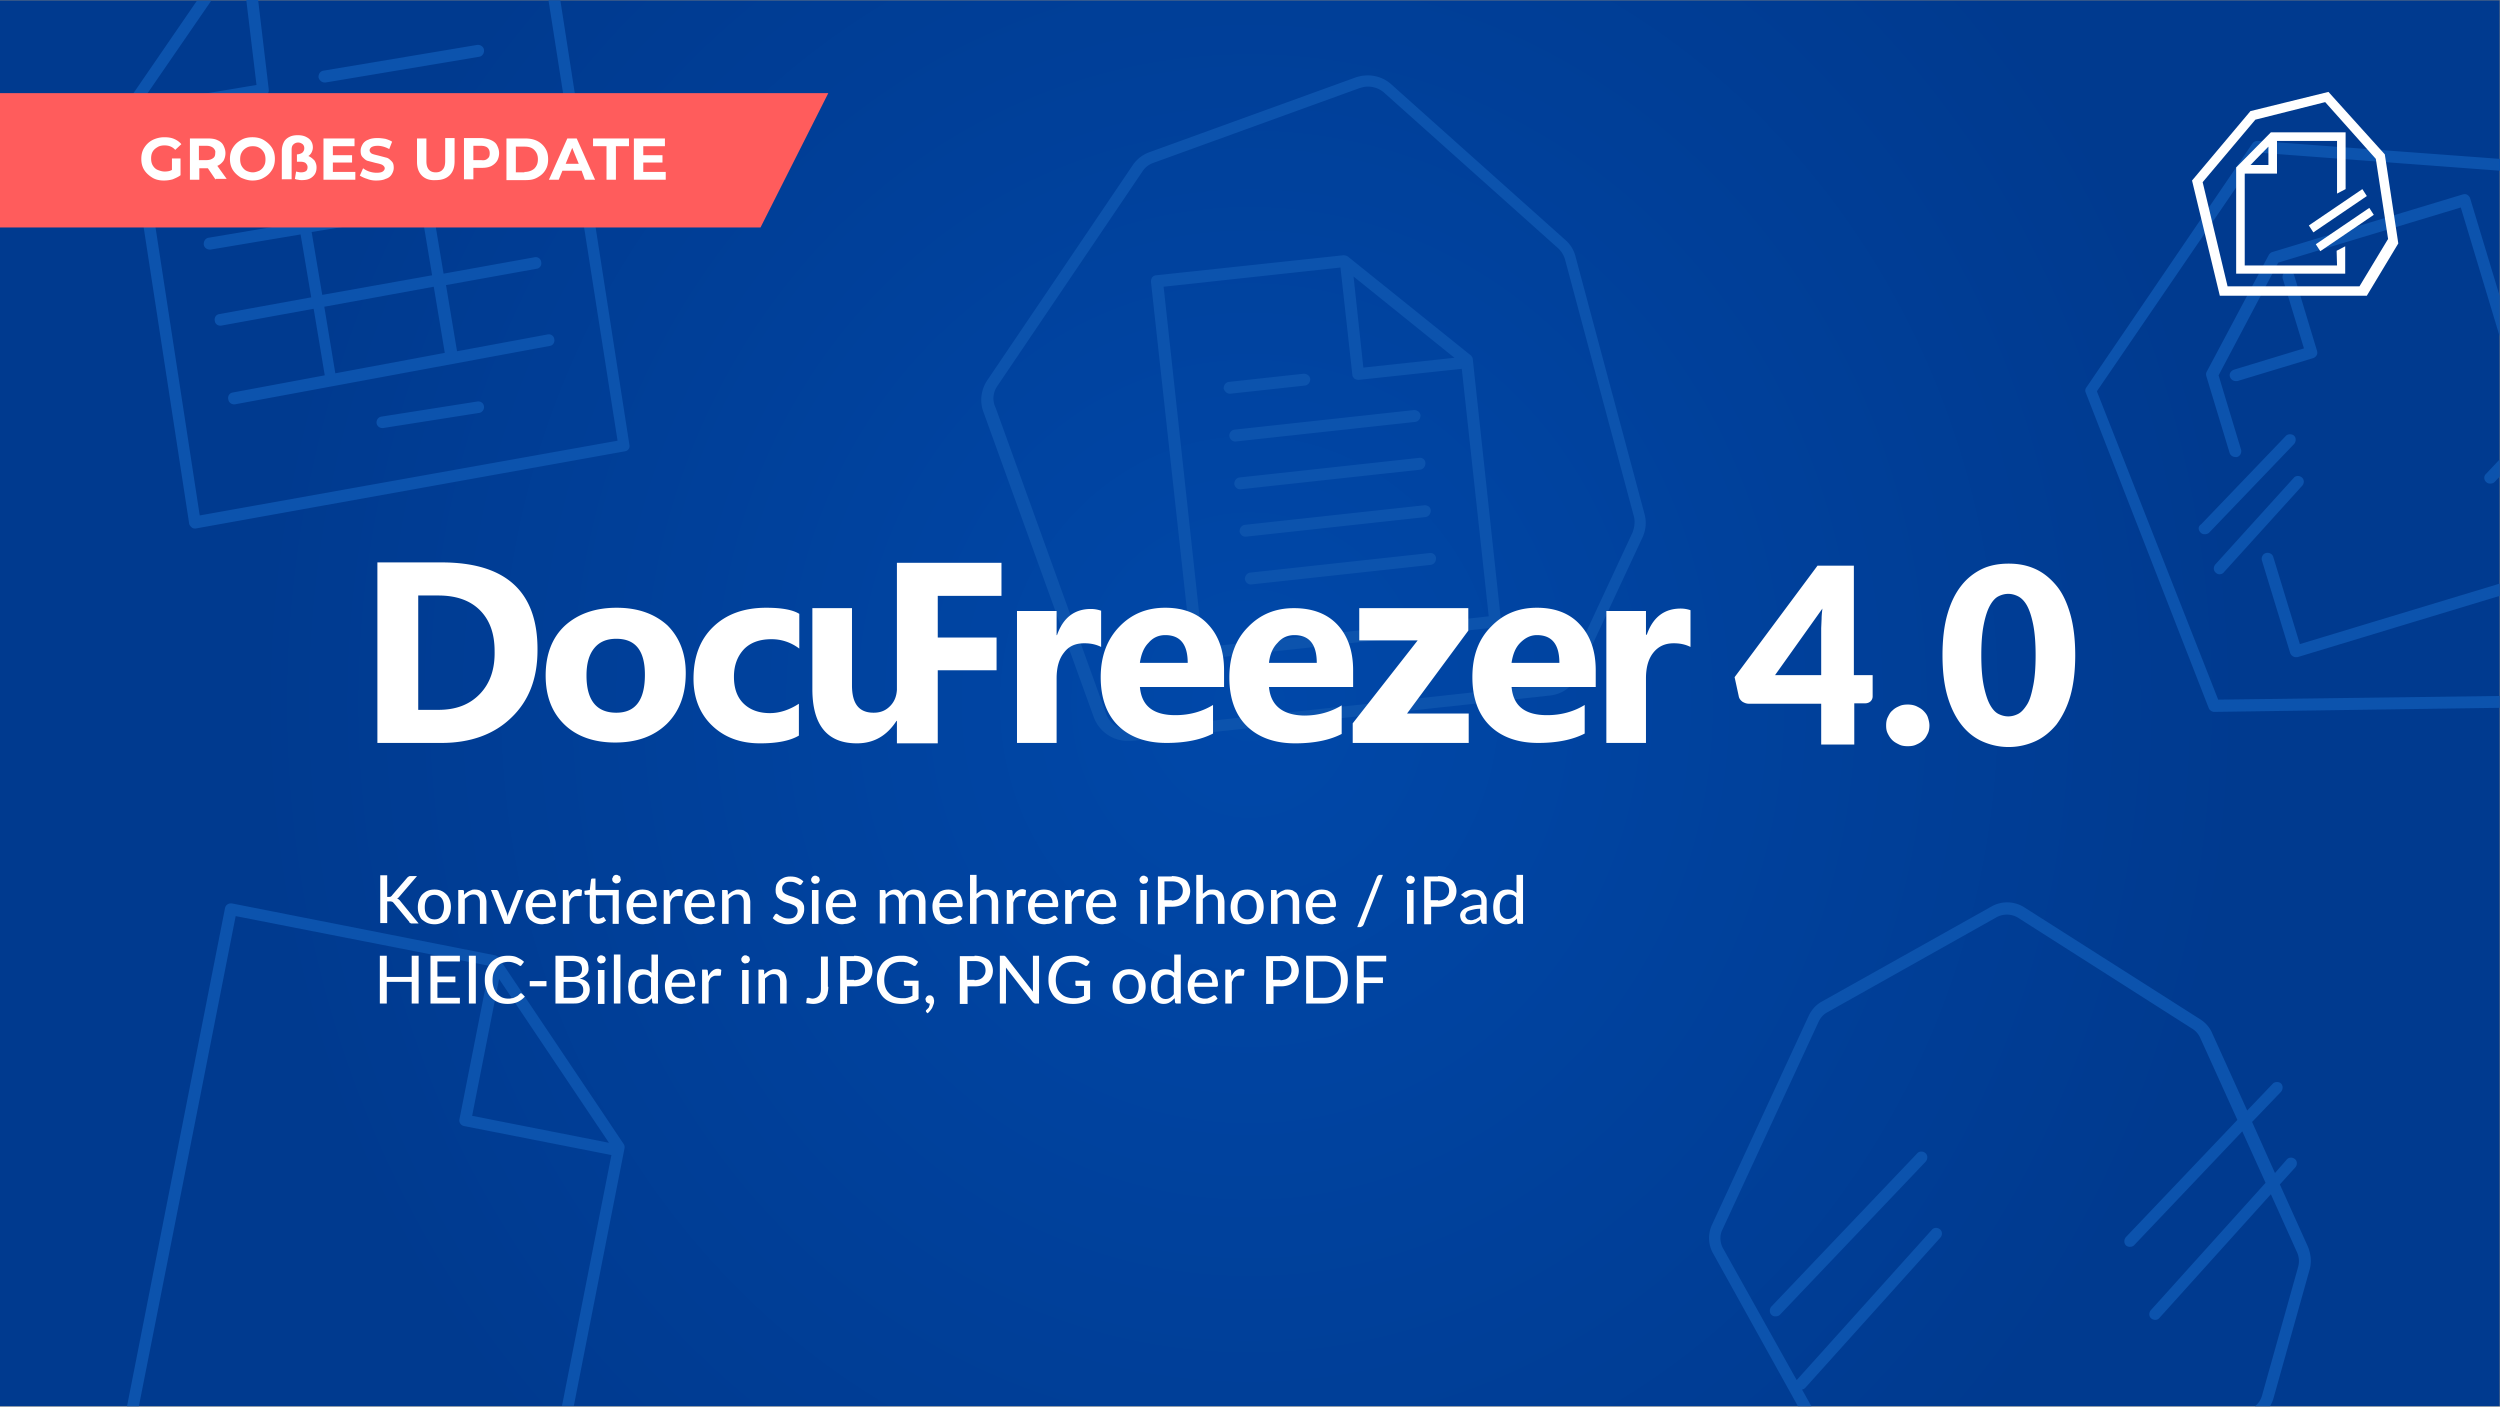
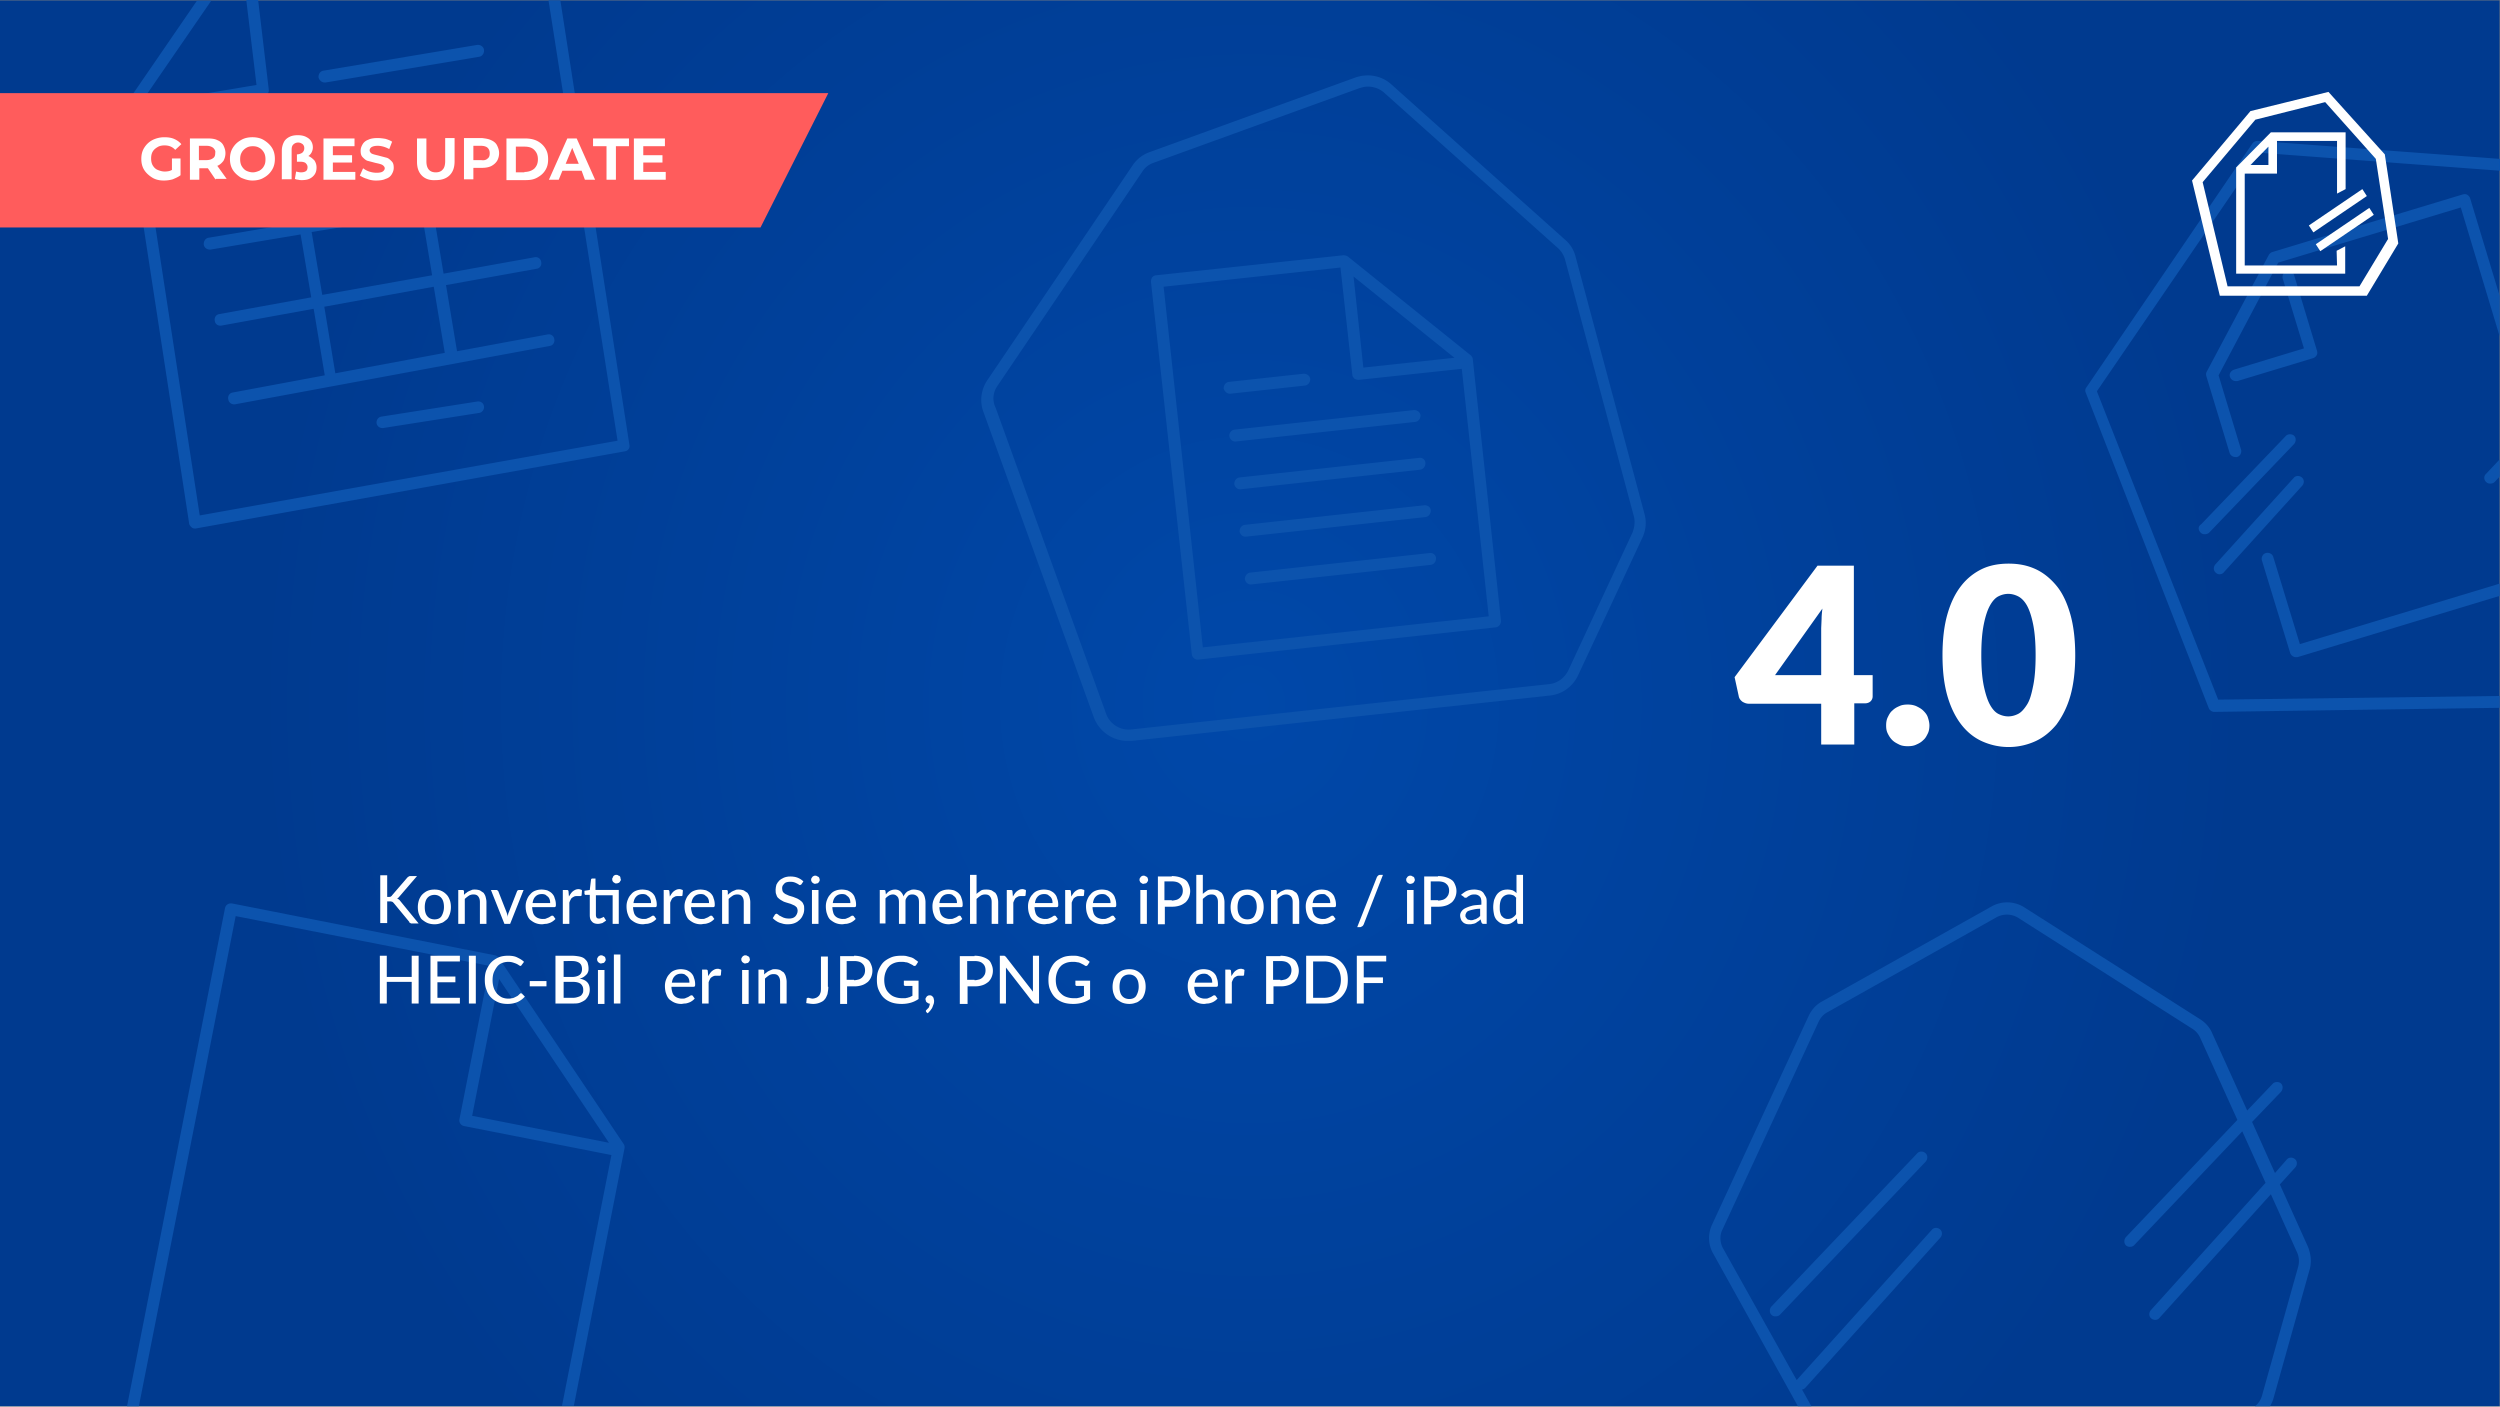
<svg xmlns="http://www.w3.org/2000/svg" xmlns:xlink="http://www.w3.org/1999/xlink" viewBox="0 447.7 612.1 344.4">
  <rect x="0" y="447.7" width="612.1" height="344.4" fill="#808080" stroke="none" />
  <radialGradient id="A" cx="640.033" cy="336.316" r="511.221" gradientTransform="matrix(0.478 0 0 0.512 0 447.706)" gradientUnits="userSpaceOnUse">
    <stop offset="0" stop-color="#0048a9" />
    <stop offset="1" stop-color="#003a8f" />
  </radialGradient>
  <path fill="url(#A)" d="M0 792V447.8h612V792" />
  <path d="M469.4 730.1l-35.7 37.5c-.5.6-.5 1.5 0 2 .3.3.6.4 1 .4s.8-.1 1.1-.4l35.7-37.5c.5-.6.5-1.5 0-2-.6-.6-1.6-.6-2.1 0zm91.3-122.6c.1.4.4.7.7.9.2.1.4.2.7.2h.4l49.5-15v-3l-48.9 14.8-6.5-21.3c-.2-.8-1.1-1.2-1.8-1-.8.2-1.2 1.1-1 1.8l6.9 22.6zm-19.9 13.6c.2.5.8.9 1.3.9h0l69.9-1v-2.9l-68.9.9-29.7-75.5 39.9-58.4 58.8 4.4v-2.9l-59.3-4.4c-.5 0-1 .2-1.3.6l-40.7 59.8c-.3.4-.3.9-.1 1.3l30.1 77.2zm71.2-101l-7.2-23.8c-.1-.4-.4-.7-.7-.9s-.7-.2-1.1-.1l-46.6 14.1c-.4.1-.7.4-.9.7l-15.2 28.6c-.2.3-.2.7-.1 1.1l5.7 18.8c.2.6.8 1 1.4 1h.4c.8-.2 1.2-1.1 1-1.8l-5.5-18.2 14.6-27.6 44.7-13.5L612 530v-9.9h0zM546 540c.2.6.8 1 1.4 1h.4l18.5-5.6c.4-.1.7-.4.9-.7s.2-.7.1-1.1l-5.6-18.5c-.2-.8-1.1-1.2-1.8-1-.8.2-1.2 1.1-1 1.8l5.2 17.1-17.1 5.2c-.8.3-1.3 1-1 1.8zm62.7 25.7c.3.3.6.4 1 .4s.8-.1 1.1-.4l1.2-1.3v-4.2l-3.3 3.5a1.34 1.34 0 0 0 0 2zM122.1 682.2c-.2-.3-.5-.5-.9-.6l-64.4-12.7c-.8-.1-1.5.3-1.7 1.1l-24 122H34l15-75.8 8.7-44.2 62.2 12.2-7.4 37.5a1.39 1.39 0 0 0 .2 1.1c.2.3.5.5.9.6l36.1 7.1-12.1 61.4h2.9l12.4-63a1.39 1.39 0 0 0-.2-1.1l-30.6-45.6zm-6.5 38.7l6.6-33.5 26.9 40.1-33.5-6.6zm423.2-142.8c.3.3.6.4 1 .4s.8-.1 1.1-.4l20.8-21.7c.5-.6.5-1.5 0-2s-1.5-.5-2 0l-20.8 21.7c-.8.5-.7 1.4-.1 2zm4.6 10.2c.4 0 .8-.1 1.1-.5l19.2-21.2c.5-.6.5-1.5-.1-2s-1.5-.5-2 .1l-19.2 21.2c-.5.6-.5 1.5.1 2 .3.3.6.4.9.4zM440.2 792h3.3l-2.3-4.1c.3 0 .6-.2.8-.4l33.1-36.8c.5-.6.5-1.5-.1-2s-1.5-.5-2 .1l-33.1 36.8-18-32.2c-.8-1.4-.9-3.2-.2-4.6l23.6-51c.5-1 1.2-1.8 2.2-2.3l41.3-23.2c1.6-.9 3.7-.9 5.3.1l42.7 27.2a5.1 5.1 0 0 1 1.9 2.2l9.1 20.1-27.3 28.7c-.5.6-.5 1.5 0 2s1.5.5 2 0l26.5-27.9 5.7 12.6-28.1 31.2c-.5.6-.5 1.5.1 2s1.5.5 2-.1l27.3-30.3 6.4 14.2c.5 1.1.6 2.3.3 3.5l-8.9 31.7c-.3 1-.9 1.9-1.7 2.5h3.7c.3-.6.6-1.1.8-1.8l8.9-31.7c.5-1.8.3-3.7-.4-5.5l-6.9-15.3 3.8-4.2c.5-.6.5-1.5-.1-2s-1.5-.5-2 .1l-2.9 3.3-5.6-12.5 7.1-7.4c.5-.6.5-1.5 0-2s-1.5-.5-2 0l-6.3 6.6-8.6-19c-.6-1.4-1.7-2.6-3-3.4l-42.9-27.3a7.81 7.81 0 0 0-8.2-.2l-41.4 23.2c-1.5.8-2.6 2.1-3.3 3.6l-23.6 51c-1.1 2.3-1 5 .3 7.2l20.7 37.3zm-370-307l-22 3.7c-.8.1-1.3.9-1.2 1.7s.9 1.3 1.7 1.2l22-3.7 2.4 14.3-22 3.7c-.8.1-1.3.9-1.2 1.7s.9 1.3 1.7 1.2l22-3.7 2.6 15.4-22.5 4.1c-.8.1-1.3.9-1.1 1.7.1.8.9 1.3 1.7 1.1l22.5-4.1 2.7 16.2v.1L57 543.8c-.8.1-1.3.9-1.1 1.7.1.7.7 1.2 1.4 1.2h.2l77.1-14.3c.8-.1 1.3-.9 1.1-1.7-.1-.8-.9-1.3-1.7-1.1l-22.1 4.1-2.7-16.2 22.2-4c.8-.1 1.3-.9 1.1-1.7-.1-.8-.9-1.3-1.7-1.1l-22.2 4-2.5-15 22.2-3.7c.8-.1 1.3-.9 1.2-1.7s-.9-1.3-1.7-1.2l-22.2 3.7-2.4-14.3 20.2-3.3 2.1-.3c.8-.1 1.3-.9 1.2-1.6-.1-.8-.9-1.3-1.6-1.2l-22.3 3.7-.1-.5c-.1-.8-.9-1.3-1.7-1.2s-1.3.9-1.2 1.7l.1.5-26.9 4.5-.1-.5c-.1-.8-.9-1.3-1.7-1.2s-1.3.9-1.2 1.7l.2.2zm36 32.9l2.7 16.2-26.8 5h0l-2.7-16.3 26.8-4.9zm-2.9-17.8l2.5 15-26.9 4.8-2.6-15.4 27-4.4zm-2.9-17.2l2.4 14.3-26.9 4.5-2.4-14.3 26.9-4.5zm16.5 63.1l-23.5 3.7c-.8.1-1.3.9-1.2 1.6s.7 1.2 1.4 1.2h.2l23.5-3.7c.8-.1 1.3-.9 1.2-1.6-.1-.8-.8-1.3-1.6-1.2zm-37.4-78.1h.2l37.6-6.3c.8-.1 1.3-.9 1.2-1.7s-.9-1.3-1.7-1.2L79.2 465c-.8.1-1.3.9-1.2 1.7.2.7.8 1.2 1.5 1.2zm188.3 155.4c1.3 3.5 4.6 5.8 8.3 5.8h1L379.4 618c3.1-.3 5.7-2.2 7-5l15.7-33.6c.9-1.9 1.1-4 .5-6l-16.8-62.7c-.4-1.7-1.3-3.2-2.6-4.3l-42.5-38c-2.4-2.2-5.8-2.8-8.9-1.7l-50.2 18.2c-1.8.6-3.3 1.8-4.3 3.3l-35.5 52.5c-1.6 2.3-2 5.3-1 7.9l27 74.7zm-23.6-81.1l35.5-52.5c.7-1.1 1.7-1.8 2.9-2.2l50.2-18.2c.7-.2 1.3-.4 2.1-.4 1.4 0 2.9.5 4 1.5l42.5 38c.9.8 1.5 1.8 1.8 2.9L400 574c.4 1.3.2 2.8-.3 4.1L384 611.8h0c-.9 1.9-2.7 3.2-4.7 3.4L277 626.3c-2.7.3-5.3-1.3-6.2-3.9l-27-74.8c-.9-1.8-.7-3.8.4-5.4zM46.3 575.8c0 .4.3.7.6 1 .2.2.5.3.8.3h.2L153 558.2c.8-.1 1.3-.9 1.1-1.6l-16.9-108.8h-2.9l16.9 107.8-102.3 18.3-15.3-99.7 18.1-26.3h-3.5l-17.3 25.2a1.39 1.39 0 0 0-.2 1.1l15.6 101.6zm303.8 7.3l-44 4.8c-.8.1-1.3.8-1.3 1.6.1.7.7 1.3 1.4 1.3h.1l44-4.8c.8-.1 1.3-.8 1.3-1.6s-.8-1.4-1.5-1.3zM37.2 472.8c-.8.1-1.3.9-1.2 1.7.1.7.7 1.2 1.4 1.2h.2l27-4.5c.8-.1 1.3-.8 1.2-1.6l-2.6-21.9h-2.9l2.5 20.8-25.6 4.3zm310.3 87l-44 4.8c-.8.1-1.3.8-1.3 1.6.1.7.7 1.3 1.4 1.3h.1l44-4.8c.8-.1 1.3-.8 1.3-1.6s-.7-1.4-1.5-1.3zm1.3 11.6l-44 4.8c-.8.1-1.3.8-1.3 1.6.1.7.7 1.3 1.4 1.3h.1l44-4.8c.8-.1 1.3-.8 1.3-1.6s-.7-1.3-1.5-1.3zm-57 36.5c.1.7.7 1.3 1.4 1.3h.1l72.9-7.9c.8-.1 1.3-.8 1.3-1.6l-6.9-64c0-.4-.2-.7-.5-1L330 510.5c-.3-.2-.7-.3-1.1-.3l-45.8 4.9c-.4 0-.7.2-1 .5-.2.3-.3.7-.3 1.1l10 91.2zm64.3-72.6l-22.3 2.4-2.4-22.3 24.7 19.9zm-27.9-22.1l2.9 26.2c0 .4.2.7.5 1 .3.2.7.3 1.1.3l25.2-2.7 6.6 60.6-70 7.6-3.2-29.5-6.4-58.8 43.3-4.7zM301 554.5c.1.7.7 1.3 1.4 1.3h.1l44-4.8c.8-.1 1.3-.8 1.3-1.6-.1-.8-.8-1.3-1.6-1.3l-44 4.8a1.46 1.46 0 0 0-1.2 1.6zm.1-10.4h.1l18.3-2c.8-.1 1.3-.8 1.3-1.6-.1-.8-.8-1.3-1.6-1.3l-18.3 2c-.8.1-1.3.8-1.3 1.6.2.7.8 1.3 1.5 1.3z" fill="#0c53ad" />
  <g fill="#fff">
    <path d="M458.5 613v5.2c0 .5-.2.9-.5 1.2s-.8.5-1.3.5H454V630h-8.1v-10h-17.7c-.6 0-1.1-.2-1.6-.5-.5-.4-.8-.8-.9-1.4l-1-4.6 20.3-27.3h8.9V613h4.6zm-12.6 0v-11.5l.1-2.3c0-.8.1-1.7.2-2.5L434.6 613h11.3zm15.9 12.3c0-.7.1-1.4.4-2s.6-1.2 1.1-1.6c.5-.5 1-.8 1.7-1.1.6-.3 1.3-.4 2.1-.4.7 0 1.4.1 2.1.4.6.3 1.2.6 1.7 1.1s.9 1 1.1 1.6.4 1.3.4 2-.1 1.4-.4 2-.6 1.2-1.1 1.6c-.5.5-1 .8-1.7 1.1-.6.3-1.3.4-2.1.4s-1.5-.1-2.1-.4-1.2-.6-1.7-1.1-.8-1-1.1-1.6-.4-1.2-.4-2zm46.3-17.2c0 3.8-.4 7.2-1.2 10s-2 5.1-3.4 7c-1.5 1.8-3.2 3.2-5.2 4.1s-4.2 1.4-6.5 1.4-4.5-.5-6.5-1.4-3.7-2.3-5.1-4.1-2.6-4.2-3.4-7-1.2-6.1-1.2-10c0-3.8.4-7.2 1.2-10s1.9-5.1 3.4-7a14.25 14.25 0 0 1 5.1-4.1c1.9-.9 4.1-1.3 6.5-1.3s4.5.4 6.5 1.3 3.7 2.3 5.2 4.1 2.6 4.2 3.4 7 1.2 6.2 1.2 10zm-9.7 0c0-3-.2-5.5-.6-7.5s-.9-3.5-1.5-4.6-1.4-1.9-2.2-2.3-1.6-.6-2.4-.6-1.6.2-2.4.6-1.5 1.2-2.1 2.3-1.1 2.6-1.5 4.6-.6 4.4-.6 7.5.2 5.5.6 7.5c.4 1.9.9 3.5 1.5 4.6s1.3 1.9 2.1 2.3 1.6.6 2.4.6 1.6-.2 2.4-.6 1.5-1.2 2.2-2.3 1.1-2.6 1.5-4.6c.4-1.9.6-4.4.6-7.5zM94.6 667.3h.6c.2 0 .4 0 .5-.1s.2-.1.3-.3l3.7-4.3c.1-.1.2-.2.4-.3.1-.1.3-.1.5-.1h1.5l-4.3 5c-.1.1-.2.3-.3.3-.1.1-.2.2-.3.2.3.1.6.3.8.6l4.5 5.5H101h-.3c-.1 0-.1 0-.2-.1-.1 0-.1-.1-.2-.1s-.1-.1-.1-.2l-3.8-4.6-.2-.2c-.1-.1-.1-.1-.2-.1s-.2-.1-.2-.1h-.3-.7v5.3h-1.7V662h1.7v5.3zm11.8-1.8c.6 0 1.2.1 1.6.3.5.2.9.5 1.3.9s.6.8.8 1.3.3 1.1.3 1.8a5.23 5.23 0 0 1-.3 1.8c-.2.5-.4 1-.8 1.3s-.8.7-1.3.8c-.5.2-1 .3-1.6.3s-1.2-.1-1.7-.3-.9-.5-1.3-.8-.6-.8-.8-1.3-.3-1.1-.3-1.8c0-.6.1-1.2.3-1.8.2-.5.5-1 .8-1.3s.8-.7 1.3-.9 1-.3 1.7-.3zm0 7.3c.8 0 1.4-.3 1.7-.8s.6-1.3.6-2.2c0-1-.2-1.7-.6-2.2s-1-.8-1.7-.8c-.8 0-1.4.3-1.8.8s-.6 1.3-.6 2.2c0 1 .2 1.7.6 2.2s1 .8 1.8.8z" />
    <use xlink:href="#C" />
    <path d="M128.2 665.6l-3.3 8.3h-1.4l-3.3-8.3h1.3c.1 0 .2 0 .3.1l.2.2 2 5.1c.1.2.1.4.2.6s.1.4.1.6c0-.2.1-.4.1-.6s.1-.4.2-.6l2-5.1c0-.1.1-.2.2-.2.1-.1.2-.1.3-.1h1.1z" />
    <use xlink:href="#D" />
    <use xlink:href="#E" />
    <path d="M151.6 673.9H150v-7h-4.1v4.8c0 .3.1.6.2.7.2.2.4.2.6.2.1 0 .3 0 .4-.1.1 0 .2-.1.3-.1s.1-.1.2-.1.1-.1.1-.1h.1l.1.1.5.8-.9.6c-.4.1-.7.2-1.1.2-.7 0-1.2-.2-1.5-.6-.4-.4-.5-.9-.5-1.6v-4.9h-1c-.1 0-.2 0-.2-.1-.1-.1-.1-.1-.1-.3v-.6l1.3-.2.3-2.5c0-.1.1-.2.1-.2.1-.1.1-.1.2-.1h.8v2.8h5.7v8.3zm.4-10.9c0 .1 0 .3-.1.4s-.1.2-.2.3-.2.2-.4.2c-.1.1-.3.1-.4.1s-.3 0-.4-.1-.2-.1-.3-.2-.2-.2-.2-.3c-.1-.1-.1-.3-.1-.4 0-.2 0-.3.1-.4s.1-.3.2-.4.2-.2.3-.2c.1-.1.3-.1.4-.1s.3 0 .4.1.3.1.4.2.2.2.2.4.1.3.1.4zm8.7 9.7c-.2.2-.4.4-.7.6s-.5.3-.8.4-.6.2-.9.2-.6.1-.9.1c-.6 0-1.1-.1-1.6-.3s-.9-.5-1.3-.8c-.4-.4-.6-.8-.8-1.4-.2-.5-.3-1.2-.3-1.9 0-.6.1-1.1.3-1.6s.4-.9.8-1.3a2.73 2.73 0 0 1 1.2-.9c.5-.2 1-.3 1.6-.3.5 0 1 .1 1.4.2.4.2.8.4 1.1.7s.6.7.7 1.2c.2.5.3 1 .3 1.6 0 .2 0 .4-.1.5s-.2.1-.3.1H155c0 .5.1.9.2 1.3s.3.7.5.9.5.4.8.5.6.2 1 .2.7 0 .9-.1.5-.2.7-.3.3-.2.5-.3c.1-.1.2-.1.3-.1s.2 0 .3.1l.5.7zm-1.3-3.8c0-.3 0-.6-.1-.9s-.2-.5-.4-.7-.4-.3-.6-.5c-.2-.1-.5-.2-.9-.2-.7 0-1.2.2-1.6.6s-.6.9-.7 1.6h4.3z" />
    <use xlink:href="#E" x="24.7" />
    <use xlink:href="#D" x="38.9" />
    <use xlink:href="#C" x="64.6" />
    <path d="M196.3 664.1c-.1.1-.1.2-.2.2s-.1.1-.2.1-.2 0-.3-.1-.3-.2-.5-.3-.4-.2-.7-.3-.6-.1-.9-.1-.6 0-.9.1-.5.2-.6.4c-.2.2-.3.3-.4.5s-.1.4-.1.7.1.6.2.8c.2.2.4.4.6.5l.9.4 1 .3c.3.1.7.3 1 .4.3.2.6.3.9.6.3.2.5.5.6.8.2.3.2.7.2 1.2s-.1 1-.3 1.4c-.2.5-.4.8-.8 1.2-.3.3-.7.6-1.2.8s-1 .3-1.7.3c-.4 0-.7 0-1.1-.1l-1-.3c-.3-.1-.6-.3-.9-.5s-.5-.4-.7-.6l.5-.8c0-.1.1-.1.2-.2.1 0 .1-.1.2-.1s.2.1.4.2c.1.1.3.3.6.4.2.1.5.3.8.4s.7.2 1.1.2.7 0 1-.1.5-.2.7-.4.3-.4.4-.6.2-.5.2-.8-.1-.6-.2-.8c-.2-.2-.4-.4-.6-.5l-.9-.4-1-.3c-.3-.1-.7-.2-1-.4s-.6-.3-.9-.6c-.3-.2-.5-.5-.6-.9-.2-.4-.2-.8-.2-1.3 0-.4.1-.8.2-1.2.2-.4.4-.7.7-1s.7-.5 1.1-.7c.5-.2 1-.3 1.6-.3.7 0 1.3.1 1.8.3s1 .5 1.4.9l-.4.6z" />
    <use xlink:href="#F" />
    <use xlink:href="#D" x="73.5" />
    <path d="M215.4 673.9v-8.3h1c.2 0 .4.1.4.3l.1.8c.3-.4.6-.7 1-.9s.8-.3 1.3-.3 1 .2 1.3.5.6.7.7 1.2c.1-.3.3-.5.5-.8.2-.2.4-.4.6-.5s.5-.2.7-.3c.3-.1.5-.1.8-.1.4 0 .8.1 1.2.2.3.1.6.3.9.6.2.3.4.6.5 1s.2.8.2 1.3v5.3H225v-5.3c0-.6-.1-1.1-.4-1.4s-.7-.5-1.2-.5c-.2 0-.4 0-.7.1-.2.1-.4.2-.5.4-.2.2-.3.4-.4.6s-.1.5-.1.8v5.3h-1.6v-5.3c0-.6-.1-1.1-.4-1.4s-.6-.5-1.1-.5a1.93 1.93 0 0 0-1 .3c-.3.2-.6.4-.8.7v6.1h-1.4zm20.2-1.2c-.2.2-.4.4-.7.6s-.5.3-.8.4-.6.2-.9.2-.6.1-.9.1c-.6 0-1.1-.1-1.6-.3s-.9-.5-1.3-.8c-.4-.4-.6-.8-.8-1.4-.2-.5-.3-1.2-.3-1.9 0-.6.1-1.1.3-1.6s.4-.9.8-1.3a2.73 2.73 0 0 1 1.2-.9c.5-.2 1-.3 1.6-.3.5 0 1 .1 1.4.2.4.2.8.4 1.1.7s.6.7.7 1.2c.2.5.3 1 .3 1.6 0 .2 0 .4-.1.5s-.2.1-.3.1H230c0 .5.1.9.2 1.3s.3.7.5.9.5.4.8.5.6.2 1 .2.7 0 .9-.1.5-.2.7-.3.3-.2.5-.3c.1-.1.2-.1.3-.1s.2 0 .3.1l.4.7zm-1.3-3.8c0-.3 0-.6-.1-.9s-.2-.5-.4-.7-.4-.3-.6-.5c-.2-.1-.5-.2-.9-.2-.7 0-1.2.2-1.6.6s-.6.9-.7 1.6h4.3z" />
    <use xlink:href="#G" />
    <use xlink:href="#E" x="108.7" />
    <use xlink:href="#D" x="123" />
    <use xlink:href="#E" x="123" />
    <use xlink:href="#D" x="137.2" />
    <use xlink:href="#F" x="80.4" />
    <use xlink:href="#H" />
    <use xlink:href="#G" x="55.4" />
    <path d="M305.4 665.5c.6 0 1.2.1 1.6.3.5.2.9.5 1.3.9.3.4.6.8.8 1.3s.3 1.1.3 1.8a5.23 5.23 0 0 1-.3 1.8c-.2.5-.4 1-.8 1.3-.3.4-.8.7-1.3.8-.5.2-1 .3-1.6.3s-1.2-.1-1.7-.3-.9-.5-1.3-.8-.6-.8-.8-1.3-.3-1.1-.3-1.8c0-.6.1-1.2.3-1.8.2-.5.5-1 .8-1.3s.8-.7 1.3-.9 1.1-.3 1.7-.3zm0 7.3c.8 0 1.4-.3 1.7-.8s.6-1.3.6-2.2c0-1-.2-1.7-.6-2.2s-1-.8-1.7-.8c-.8 0-1.4.3-1.8.8s-.6 1.3-.6 2.2c0 1 .2 1.7.6 2.2s1 .8 1.8.8zm7.2-6c.2-.2.4-.4.6-.5.2-.2.4-.3.6-.4s.5-.2.7-.3.5-.1.8-.1a3.73 3.73 0 0 1 1.2.2l.9.6c.2.3.4.6.5 1s.2.8.2 1.3v5.3h-1.6v-5.3c0-.6-.1-1-.4-1.4-.3-.3-.7-.5-1.2-.5-.4 0-.8.1-1.1.3-.4.2-.7.5-1 .8v6.1h-1.6v-8.3h1c.2 0 .4.1.4.3v.9zm14.4 5.9c-.2.2-.4.4-.7.6s-.5.3-.8.4-.6.2-.9.2-.6.1-.9.1c-.6 0-1.1-.1-1.6-.3s-.9-.5-1.3-.8c-.4-.4-.6-.8-.8-1.4-.2-.5-.3-1.2-.3-1.9 0-.6.1-1.1.3-1.6s.4-.9.8-1.3a2.73 2.73 0 0 1 1.2-.9c.5-.2 1-.3 1.6-.3.5 0 1 .1 1.4.2.4.2.8.4 1.1.7s.6.7.7 1.2c.2.5.3 1 .3 1.6 0 .2 0 .4-.1.5s-.2.1-.3.1h-5.4c0 .5.1.9.2 1.3s.3.7.5.9.5.4.8.5.6.2 1 .2.7 0 .9-.1c.3-.1.5-.2.7-.3s.3-.2.5-.3c.1-.1.2-.1.3-.1s.2 0 .3.1l.5.7zm-1.3-3.8c0-.3 0-.6-.1-.9s-.2-.5-.4-.7-.4-.3-.6-.5-.5-.2-.9-.2c-.7 0-1.2.2-1.6.6s-.6.9-.7 1.6h4.3zm8.2 5.1c-.1.2-.2.4-.4.5s-.3.2-.5.2h-.7l4.8-12.2a1.38 1.38 0 0 1 .3-.4c.1-.1.3-.2.5-.2h.7l-4.7 12.1zm12.5-10.9c0 .1 0 .3-.1.4s-.1.2-.2.3-.2.2-.4.2c-.1.1-.3.1-.4.1s-.3 0-.4-.1-.2-.1-.3-.2-.2-.2-.2-.3c-.1-.1-.1-.3-.1-.4 0-.2 0-.3.1-.4s.1-.2.2-.3.2-.2.3-.2c.1-.1.3-.1.4-.1s.3 0 .4.1.3.1.4.2.2.2.2.3.1.2.1.4zm-.3 2.5v8.3h-1.6v-8.3h1.6zm6-3.4c.7 0 1.4.1 2 .3s1 .4 1.4.7.6.7.8 1.2.3.9.3 1.5c0 .5-.1 1-.3 1.5s-.5.9-.8 1.2c-.4.3-.8.6-1.4.8s-1.2.3-1.9.3h-1.8v4.3h-1.7v-11.7h3.4zm0 6c.4 0 .8-.1 1.2-.2.3-.1.6-.3.8-.5a3.04 3.04 0 0 0 .5-.7c.1-.3.2-.6.2-1 0-.7-.2-1.3-.7-1.7-.4-.4-1.1-.6-2-.6h-1.8v4.6h1.8zm5.6-1.4c.5-.4 1-.8 1.5-1s1.1-.3 1.8-.3c.5 0 .9.1 1.3.2s.7.4.9.6l.6 1c.2.4.2.8.2 1.3v5.3h-.7c-.2 0-.3 0-.4-.1s-.1-.1-.2-.3l-.2-.7c-.2.2-.4.4-.6.5s-.4.3-.6.4-.5.2-.7.2c-.3.1-.5.1-.8.1s-.6 0-.9-.1-.5-.2-.7-.4-.4-.4-.5-.7-.2-.6-.2-1c0-.3.1-.6.3-.9a2.36 2.36 0 0 1 .9-.8 9.12 9.12 0 0 1 1.6-.6c.6-.2 1.4-.2 2.4-.3v-.6c0-.6-.1-1.1-.4-1.4s-.7-.5-1.2-.5c-.3 0-.6 0-.9.1s-.4.2-.6.3-.3.2-.4.3-.3.1-.4.1-.2 0-.3-.1l-.2-.2-.6-.4zm4.6 3.4a6.96 6.96 0 0 0-1.6.2c-.5.1-.8.2-1.1.3s-.5.3-.6.5-.2.4-.2.6 0 .4.1.5.2.3.3.4a.76.76 0 0 0 .4.2c.2 0 .3.1.5.1s.5 0 .7-.1.4-.1.6-.2.3-.2.5-.3.3-.3.5-.4v-1.8zm10.6-8.3v12h-1c-.2 0-.4-.1-.4-.3l-.1-1c-.4.4-.8.8-1.2 1-.4.3-1 .4-1.5.4s-.9-.1-1.3-.3-.7-.5-1-.8c-.3-.4-.5-.8-.6-1.3s-.2-1.1-.2-1.8c0-.6.1-1.2.2-1.7.2-.5.4-1 .7-1.4s.7-.7 1.1-.9.9-.3 1.5-.3c.5 0 .9.1 1.3.2.3.2.7.4.9.7v-4.5h1.6zm-1.6 5.7c-.3-.3-.5-.6-.8-.7s-.6-.2-1-.2c-.7 0-1.3.3-1.7.8s-.6 1.3-.6 2.3c0 .5 0 1 .1 1.3.1.4.2.7.4.9s.4.4.6.5.5.2.8.2c.5 0 .9-.1 1.2-.3s.7-.5.9-.9v-3.9zm-268.8 14.1v11.7h-1.7v-5.3h-6.1v5.3H93v-11.7h1.7v5.2h6.1v-5.2h1.7zm10.1 10.3v1.4h-7.2v-11.7h7.2v1.4h-5.5v3.7h4.4v1.4h-4.4v3.8h5.5zm3.9 1.4h-1.7v-11.7h1.7v11.7zm11-2.5c.1 0 .2 0 .3.1l.7.7c-.5.6-1.1 1-1.7 1.3-.7.3-1.5.5-2.5.5-.8 0-1.6-.1-2.3-.4s-1.3-.7-1.8-1.2-.9-1.2-1.1-1.9c-.3-.7-.4-1.5-.4-2.4s.1-1.7.4-2.4.7-1.4 1.2-1.9 1.1-.9 1.8-1.2 1.5-.4 2.3-.4 1.6.1 2.2.4 1.2.6 1.7 1.1l-.6.8c0 .1-.1.1-.1.1s-.1.1-.2.1-.2-.1-.4-.2c-.1-.1-.3-.2-.5-.3s-.5-.2-.8-.3a3.73 3.73 0 0 0-1.2-.2c-.6 0-1.1.1-1.6.3a2.73 2.73 0 0 0-1.2.9c-.3.4-.6.9-.8 1.4s-.3 1.2-.3 1.9.1 1.3.3 1.9.5 1 .8 1.4c.4.4.8.7 1.2.9.5.2 1 .3 1.5.3.3 0 .6 0 .9-.1.3 0 .5-.1.7-.2l.6-.3c.2-.1.4-.3.6-.5l.1-.1c.1-.1.2-.1.2-.1zm2.2-3h4.1v1.3h-4.1v-1.3zm10.3-6.2c.7 0 1.4.1 1.9.2s1 .3 1.3.6.6.6.7 1 .2.8.2 1.3c0 .3 0 .6-.1.8-.1.3-.2.5-.4.7s-.4.4-.7.6-.6.3-1 .4c1.7.3 2.5 1.2 2.5 2.7 0 .5-.1 1-.3 1.4a4.44 4.44 0 0 1-.8 1.1c-.4.3-.8.5-1.3.7s-1.1.2-1.8.2H136v-11.7h4zm-2 1.4v3.8h2c.9 0 1.5-.2 1.9-.5s.6-.8.6-1.4c0-.7-.2-1.2-.6-1.5s-1-.5-1.8-.5H138zm2.4 8.9c.4 0 .8-.1 1.1-.2s.6-.2.8-.4.3-.4.4-.6.1-.5.1-.8c0-.6-.2-1-.6-1.4-.4-.3-1-.5-1.9-.5H138v3.9h2.4z" />
    <use xlink:href="#I" />
    <path d="M151.9 681.4v12h-1.6v-12h1.6z" />
    <use xlink:href="#J" />
    <use xlink:href="#D" x="34.1" y="19.5" />
    <use xlink:href="#E" x="34.1" y="19.5" />
    <use xlink:href="#I" x="35.3" />
    <path d="M187.1 686.3c.2-.2.4-.4.6-.5.2-.2.4-.3.6-.4s.5-.2.7-.3.5-.1.8-.1a3.73 3.73 0 0 1 1.2.2l.9.6c.2.3.4.6.5 1s.2.8.2 1.3v5.3H191v-5.3c0-.6-.1-1-.4-1.4s-.7-.5-1.2-.5c-.4 0-.8.1-1.1.3s-.7.5-1 .8v6.1h-1.6v-8.3h1c.2 0 .4.1.4.3v.9zm15.7 3c0 .7-.1 1.2-.2 1.8-.2.5-.4 1-.7 1.3-.3.4-.7.6-1.2.8s-1 .3-1.6.3c-.5 0-1.1-.1-1.7-.2l.1-1c0-.1 0-.2.1-.2.1-.1.2-.1.3-.1s.2 0 .4.1c.2 0 .4.1.6.1a2.39 2.39 0 0 0 .9-.2c.3-.1.5-.3.7-.5s.3-.5.4-.8.1-.8.1-1.2v-7.6h1.7v7.4z" />
    <use xlink:href="#H" x="-77.8" y="19.5" />
    <use xlink:href="#K" />
    <path d="M227.6 693.4c-.1 0-.3 0-.4-.1s-.2-.1-.3-.2-.2-.2-.2-.3-.1-.3-.1-.4 0-.3.1-.4.1-.2.2-.3.2-.2.3-.2c.1-.1.3-.1.4-.1a.9.9 0 0 1 .5.1c.1.1.2.1.3.3.1.1.2.2.2.4 0 .1.1.3.1.5s0 .5-.1.8l-.3.8c-.1.3-.3.5-.5.8-.2.2-.4.5-.7.7l-.3-.3c-.1-.1-.1-.2-.1-.3v-.1l.1-.1.2-.2.3-.3a.76.76 0 0 0 .2-.4c.1-.3.2-.5.1-.7h0zm11-11.7c.7 0 1.4.1 2 .3s1 .4 1.4.7.6.7.8 1.2.3.9.3 1.5c0 .5-.1 1-.3 1.5s-.5.9-.8 1.2c-.4.3-.8.6-1.4.8s-1.2.3-1.9.3h-1.8v4.3H235v-11.7h3.6zm0 6c.4 0 .8-.1 1.2-.2.3-.1.6-.3.8-.5a3.04 3.04 0 0 0 .5-.7c.1-.2.2-.6.2-1 0-.7-.2-1.3-.7-1.7-.4-.4-1.1-.6-2-.6h-1.8v4.6h1.8zm15.8-6v11.7h-.9c-.1 0-.2 0-.3-.1s-.2-.1-.3-.2l-6.6-8.5v.4.4 8h-1.5v-11.7h.9c.2 0 .3 0 .3.1.1 0 .2.1.3.2l6.6 8.5v-.5-.4-7.9h1.5z" />
    <use xlink:href="#K" x="42" />
    <path d="M276.5 685c.6 0 1.2.1 1.6.3.5.2.9.5 1.3.9s.6.8.8 1.3.3 1.1.3 1.8a5.23 5.23 0 0 1-.3 1.8c-.2.5-.4 1-.8 1.3s-.8.7-1.3.8c-.5.2-1 .3-1.6.3s-1.2-.1-1.7-.3-.9-.5-1.3-.8-.6-.8-.8-1.3-.3-1.1-.3-1.8c0-.6.1-1.2.3-1.8.2-.5.5-1 .8-1.3s.8-.7 1.3-.9 1.1-.3 1.7-.3zm0 7.3c.8 0 1.4-.3 1.7-.8s.6-1.3.6-2.2c0-1-.2-1.7-.6-2.2s-1-.8-1.7-.8c-.8 0-1.4.3-1.8.8s-.6 1.3-.6 2.2c0 1 .2 1.7.6 2.2s1 .8 1.8.8z" />
    <use xlink:href="#J" x="128" />
    <use xlink:href="#D" x="162.1" y="19.5" />
    <path d="M301.5 686.7c.3-.5.6-1 1-1.3s.8-.5 1.3-.5a.9.9 0 0 1 .5.1c.2 0 .3.1.4.2l-.1 1.2c0 .1-.1.2-.3.2h-.3-.5c-.3 0-.5 0-.7.1s-.4.2-.5.3c-.2.1-.3.3-.4.5s-.2.4-.3.7v5.2H300v-8.3h.9c.2 0 .3 0 .4.1s.1.2.1.3l.1 1.2zm12-5c.7 0 1.4.1 2 .3s1 .4 1.4.7.6.7.8 1.2.3.9.3 1.5c0 .5-.1 1-.3 1.5s-.5.9-.8 1.2c-.4.3-.8.6-1.4.8s-1.2.3-1.9.3h-1.8v4.3H310v-11.7h3.5zm0 6c.4 0 .8-.1 1.2-.2.3-.1.6-.3.8-.5a3.04 3.04 0 0 0 .5-.7c.1-.3.2-.6.2-1 0-.7-.2-1.3-.7-1.7-.4-.4-1.1-.6-2-.6h-1.8v4.6h1.8zm16.5-.1c0 .9-.1 1.7-.4 2.4s-.7 1.3-1.2 1.8-1.1.9-1.8 1.2-1.5.4-2.4.4h-4.4v-11.7h4.4c.9 0 1.7.1 2.4.4s1.3.7 1.8 1.2.9 1.1 1.2 1.8c.3.8.4 1.6.4 2.5zm-1.7 0c0-.7-.1-1.3-.3-1.9s-.5-1-.8-1.4-.8-.7-1.3-.9-1.1-.3-1.7-.3h-2.7v8.9h2.7c.6 0 1.2-.1 1.7-.3s.9-.5 1.3-.9.6-.8.8-1.4c.2-.5.3-1.1.3-1.8zm5.6-4.5v3.9h4.7v1.4h-4.7v5h-1.7v-11.7h7.2v1.4h-5.5z" />
  </g>
  <g fill="#fff">
    <path d="M572.2 512.7h-22.6v-22.5h7.9v-8h14.7v12.9l2.1-1.1v-13.9H556l-8.5 8.6v26h26.7V508l-2.1 1.1.1 3.6h0zm-16.8-29.1v4.5H551l4.4-4.5zm11 21l13.1-8.9-1.1-1.7-13.1 8.9 1.1 1.7zm1.7 4.6l13.1-8.9-1.1-1.7-13.1 8.9 1.1 1.7zm15.8-23.7l-13.8-15.3-19.1 4.7-14.3 17 6.8 28.2h36l7.7-12.8-3.3-21.8zm-6.2 32.3h-32.3l-6.1-25.5 12.9-15.3 17.1-4.3 12.4 13.9 3 19.6-7 11.6z" />
-     <path fill-rule="evenodd" d="M174.6 601.2c-3.2 3.1-4.8 7.3-4.8 12.7 0 4.6 1.5 8.5 4.5 11.4s6.9 4.4 11.8 4.4c4.1 0 7.3-.6 9.5-1.9V620c-2.3 1.5-4.7 2.3-7.1 2.3-2.7 0-4.9-.8-6.5-2.4s-2.3-3.8-2.3-6.5c0-2.9.9-5.1 2.5-6.8 1.6-1.6 3.8-2.4 6.7-2.4 2.5 0 4.8.8 6.8 2.3V598c-1.6-1-4.3-1.5-8.1-1.5-5.5 0-9.8 1.6-13 4.7zm-66.5-15.8H92.4v44.2h15.7c7.1 0 12.9-2.1 17.1-6.2 4.3-4.1 6.4-9.6 6.4-16.5.1-14.4-7.8-21.5-23.5-21.5zm9.4 32.2c-2.5 2.6-5.8 3.9-10.2 3.9h-4.9v-28h4.9c4.4 0 7.8 1.2 10.2 3.6s3.6 5.7 3.6 10c.1 4.4-1.1 7.9-3.6 10.5zm33.5-21.1c-5.3 0-9.5 1.5-12.7 4.4-3.1 2.9-4.7 7-4.7 12.2 0 5 1.5 9 4.6 12 3 2.9 7.2 4.4 12.4 4.4 5.3 0 9.5-1.5 12.7-4.6 3.1-3.1 4.6-7.2 4.6-12.4 0-4.8-1.5-8.7-4.5-11.7-3.1-2.8-7.2-4.3-12.4-4.3zm-.1 25.7c-4.9 0-7.3-3.1-7.3-9.1 0-2.9.6-5.1 1.9-6.7s3.1-2.3 5.4-2.3c4.7 0 7 2.9 7 8.8 0 6.2-2.3 9.3-7 9.3zm68.6-5.6h.1c-.1 1.6-.6 2.8-1.5 3.8-1.1 1.2-2.4 1.8-4.2 1.8-3.6 0-5.3-2.2-5.3-6.7v-18.9h-9.7v19.8c0 8.8 3.6 13.3 10.9 13.3 4.1 0 7.3-1.8 9.7-5.5h.1v5.5h10v-17.9H244v-8h-14.4v-10.2h15.6v-8.1h-25.6v31.1zm140-14.5v-5.5h-26.7v7.9h14.3l-15.9 20.3v4.8h28.4v-7.2h-15.1l15-20.3zm-90-4.9a7.46 7.46 0 0 0-2.4-.4c-4 0-6.8 2.1-8.3 6.4h-.1v-5.9H249v32.3h9.7v-15.8c0-2.7.6-4.8 1.8-6.3 1.2-1.6 2.8-2.3 5-2.3 1.6 0 2.9.3 4.1.9v-8.9zm142-.5c-4 0-6.8 2.1-8.3 6.4h-.2v-5.8h-9.7v32.3h9.7v-15.8c0-2.7.6-4.8 1.8-6.3s2.8-2.3 5-2.3c1.6 0 2.9.3 4.1.9v-9a7.46 7.46 0 0 0-2.4-.4zm-35.2-.2c-4.5 0-8.2 1.5-11.2 4.6-3.1 3.1-4.6 7.2-4.6 12.4 0 5 1.4 9 4.2 11.8s6.8 4.3 11.9 4.3c4.7 0 8.5-.8 11.4-2.3v-7c-2.6 1.6-5.7 2.5-9.2 2.5-5.5 0-8.3-2.3-8.7-6.9h20.6v-4.1c0-4.7-1.3-8.4-3.8-11.1-2.5-2.8-6.1-4.2-10.6-4.2zm-6.2 13.4c.3-1.9.9-3.6 2.1-4.8s2.5-1.9 4.1-1.9c3.7 0 5.5 2.3 5.5 6.8h-11.7zm-84.8-13.4c-4.5 0-8.2 1.5-11.2 4.6s-4.6 7.2-4.6 12.4c0 5 1.4 9 4.2 11.8s6.8 4.3 11.9 4.3c4.7 0 8.5-.8 11.4-2.3v-7c-2.6 1.6-5.7 2.5-9.2 2.5-5.5 0-8.3-2.3-8.7-6.9h20.6v-4.1c0-4.7-1.3-8.4-3.8-11.1-2.5-2.8-6.1-4.2-10.6-4.2zm-6.2 13.4c.3-1.9.9-3.6 2.1-4.8 1.1-1.3 2.5-1.9 4.1-1.9 3.7 0 5.5 2.3 5.5 6.8h-11.7zm31.6 6h20.6v-4.1c0-4.7-1.3-8.4-3.8-11.1s-6.1-4.1-10.7-4.1c-4.5 0-8.2 1.5-11.2 4.6-3.1 3.1-4.6 7.2-4.6 12.4 0 5 1.4 9 4.2 11.8s6.8 4.3 11.9 4.3c4.7 0 8.5-.8 11.4-2.3v-7c-2.6 1.6-5.7 2.5-9.2 2.5-5.3-.1-8.2-2.5-8.6-7zm2.1-10.8c1.1-1.3 2.5-1.9 4.1-1.9 3.7 0 5.5 2.3 5.5 6.8h-11.7c.2-2 .9-3.7 2.1-4.9z" />
  </g>
  <path fill="#ff5c5c" d="M186.2 503.4H0v-32.9h202.8z" />
  <path d="M42.1 486.5h2.1v4.1c-.5.4-1.2.7-1.9 1-.7.2-1.4.3-2.2.3-1 0-2-.2-2.8-.7s-1.5-1.1-2-1.9-.7-1.7-.7-2.7.2-1.9.7-2.7 1.1-1.4 2-1.9c.8-.4 1.8-.7 2.9-.7.9 0 1.7.1 2.4.4s1.3.7 1.8 1.3l-1.5 1.4c-.7-.8-1.6-1.1-2.6-1.1-.6 0-1.2.1-1.7.4s-.9.6-1.2 1.1-.4 1.1-.4 1.7.1 1.2.4 1.7.7.9 1.2 1.1 1.1.4 1.7.4c.7 0 1.3-.1 1.8-.4v-2.8zm10.7 5.2l-1.9-2.8h-.1-2v2.8h-2.3v-10.1h4.4c.9 0 1.7.1 2.3.4.7.3 1.2.7 1.5 1.3s.5 1.2.5 1.9-.2 1.4-.5 1.9c-.4.5-.9 1-1.5 1.2l2.3 3.2h-2.7zm-.6-7.8c-.4-.3-.9-.5-1.6-.5h-1.9v3.5h1.9c.7 0 1.2-.2 1.6-.5s.5-.7.5-1.3c.1-.4-.1-.8-.5-1.2zm6.8 7.3c-.8-.5-1.5-1.1-2-1.9s-.7-1.7-.7-2.7.2-1.9.7-2.7 1.1-1.4 2-1.9c.8-.5 1.8-.7 2.8-.7s2 .2 2.8.7 1.5 1.1 2 1.9.7 1.7.7 2.7-.2 1.9-.7 2.7-1.1 1.4-2 1.9c-.8.5-1.8.7-2.8.7s-1.9-.3-2.8-.7zm4.5-1.7c.5-.3.9-.7 1.1-1.1.3-.5.4-1 .4-1.7 0-.6-.1-1.2-.4-1.7s-.7-.9-1.1-1.1c-.5-.3-1-.4-1.6-.4s-1.1.1-1.6.4-.9.7-1.1 1.1c-.3.5-.4 1-.4 1.7 0 .6.1 1.2.4 1.7s.7.9 1.1 1.1 1 .4 1.6.4 1.1-.2 1.6-.4zM77 487c.3.5.5 1 .5 1.7 0 1-.3 1.7-1 2.3s-1.5.8-2.6.8c-.3 0-.6 0-.9-.1-.3 0-.6-.1-.8-.2l.3-1.8c.4.1.8.2 1.2.2.5 0 .9-.1 1.2-.3s.4-.6.4-1-.2-.7-.5-1c-.3-.2-.7-.3-1.3-.3h-.8v-1.8c.5 0 1-.2 1.3-.4.3-.3.5-.6.5-1.1 0-.4-.1-.7-.4-1-.3-.2-.6-.4-1.1-.4s-.9.2-1.2.5-.4.7-.4 1.3v7.2H69v-7a4.65 4.65 0 0 1 .5-2.1c.3-.6.8-1 1.4-1.3s1.3-.4 2-.4 1.4.1 2 .4 1 .6 1.3 1.1.4 1 .4 1.5c0 .4-.1.8-.3 1.2a2.36 2.36 0 0 1-.8.9c.7.3 1.1.7 1.5 1.1zm10 2.8v1.9h-7.8v-10.1h7.6v1.9h-5.3v2.2h4.7v1.8h-4.7v2.3H87zm2.9 1.7c-.7-.2-1.3-.5-1.8-.8l.8-1.8a5.3 5.3 0 0 0 1.5.8c.6.2 1.2.3 1.8.3.7 0 1.2-.1 1.5-.3s.5-.5.5-.8c0-.2-.1-.4-.3-.6s-.4-.3-.7-.4-.7-.2-1.2-.3l-1.9-.5c-.5-.1-.9-.5-1.3-.9s-.5-.9-.5-1.6c0-.6.2-1.1.5-1.6s.8-.9 1.4-1.1c.6-.3 1.4-.4 2.3-.4.6 0 1.3.1 1.9.2.6.2 1.2.4 1.6.7l-.7 1.8c-.9-.5-1.9-.8-2.8-.8-.7 0-1.1.1-1.5.3-.3.2-.5.5-.5.8s.2.6.5.8c.4.2.9.3 1.7.5l1.9.5c.5.1.9.5 1.3.9s.5.9.5 1.6c0 .6-.2 1.1-.5 1.6s-.8.9-1.5 1.1c-.6.3-1.4.4-2.4.4-.6 0-1.4-.1-2.1-.4zm13.4-.8c-.8-.8-1.2-1.9-1.2-3.4v-5.7h2.3v5.6c0 1.8.8 2.7 2.3 2.7.7 0 1.3-.2 1.7-.7.4-.4.6-1.1.6-2.1v-5.6h2.3v5.7c0 1.5-.4 2.6-1.2 3.4s-1.9 1.2-3.4 1.2c-1.5.1-2.6-.3-3.4-1.1zm16.9-8.7c.7.3 1.2.7 1.5 1.3s.5 1.2.5 1.9-.2 1.4-.5 1.9c-.4.6-.9 1-1.5 1.3-.7.3-1.4.4-2.3.4h-2v2.8h-2.3v-10.1h4.4c.8.1 1.6.2 2.2.5zm-.8 4.5c.4-.3.5-.7.5-1.3s-.2-1-.5-1.3-.9-.5-1.6-.5h-1.9v3.5h1.9c.7.1 1.2 0 1.6-.4zm4.6-4.9h4.6c1.1 0 2.1.2 2.9.6s1.5 1 2 1.8.7 1.6.7 2.7-.2 1.9-.7 2.7-1.1 1.3-2 1.8-1.8.6-2.9.6H124v-10.2zm4.4 8.2c1 0 1.8-.3 2.4-.8.6-.6.9-1.3.9-2.3s-.3-1.7-.9-2.3-1.4-.8-2.4-.8h-2.1v6.3h2.1zm14-.3h-4.7l-.9 2.2h-2.4l4.5-10.1h2.3l4.5 10.1h-2.5l-.8-2.2zm-.7-1.7l-1.6-3.9-1.6 3.9h3.2zm6.7-4.3h-3.2v-1.9h8.8v1.9h-3.2v8.2h-2.3v-8.2zm14.6 6.3v1.9h-7.8v-10.1h7.6v1.9h-5.3v2.2h4.7v1.8h-4.7v2.3h5.5z" fill="#fff" />
  <defs>
    <path id="C" d="M113.6 666.8c.2-.2.4-.4.6-.5.2-.2.4-.3.6-.4s.5-.2.7-.3.5-.1.8-.1a3.73 3.73 0 0 1 1.2.2l.9.6c.2.3.4.6.5 1s.2.8.2 1.3v5.3h-1.6v-5.3c0-.6-.1-1-.4-1.4s-.7-.5-1.2-.5c-.4 0-.8.1-1.1.3s-.7.5-1 .8v6.1h-1.6v-8.3h1c.2 0 .4.1.4.3v.9z" />
    <path id="D" d="M136 672.7c-.2.2-.4.4-.7.6s-.5.3-.8.4-.6.2-.9.2-.6.1-.9.1c-.6 0-1.1-.1-1.6-.3s-.9-.5-1.3-.8c-.4-.4-.6-.8-.8-1.4-.2-.5-.3-1.2-.3-1.9 0-.6.1-1.1.3-1.6s.4-.9.8-1.3a2.73 2.73 0 0 1 1.2-.9c.5-.2 1-.3 1.6-.3.5 0 1 .1 1.4.2.4.2.8.4 1.1.7s.6.7.7 1.2c.2.5.3 1 .3 1.6 0 .2 0 .4-.1.5s-.2.1-.3.1h-5.4c0 .5.1.9.2 1.3s.3.7.5.9.5.4.8.5.6.2 1 .2.7 0 .9-.1.5-.2.7-.3.3-.2.5-.3c.1-.1.2-.1.3-.1s.2 0 .3.1l.5.7zm-1.3-3.8c0-.3 0-.6-.1-.9s-.2-.5-.4-.7-.4-.3-.6-.5c-.2-.1-.5-.2-.9-.2-.7 0-1.2.2-1.6.6s-.6.9-.7 1.6h4.3z" />
    <path id="E" d="M139.3 667.2c.3-.5.6-1 1-1.3s.8-.5 1.3-.5a.9.9 0 0 1 .5.1c.2 0 .3.1.4.2l-.1 1.2c0 .1-.1.2-.3.2h-.3-.5c-.3 0-.5 0-.7.1s-.4.2-.5.3c-.2.1-.3.3-.4.5s-.2.4-.3.7v5.2h-1.6v-8.3h.9c.2 0 .3 0 .4.1s.1.2.1.3l.1 1.2z" />
    <path id="F" d="M200.7 663.1c0 .1 0 .3-.1.4s-.1.2-.2.3-.2.2-.4.2-.3.1-.4.1-.3 0-.4-.1-.2-.1-.3-.2-.2-.2-.2-.3c-.1-.1-.1-.3-.1-.4 0-.2 0-.3.1-.4s.1-.2.2-.3.2-.2.3-.2c.1-.1.3-.1.4-.1s.3 0 .4.1.3.1.4.2.2.2.2.3.1.2.1.4zm-.3 2.5v8.3h-1.6v-8.3h1.6z" />
    <path id="G" d="M239 666.7c.3-.4.7-.6 1.1-.9s.9-.3 1.5-.3a3.73 3.73 0 0 1 1.2.2l.9.6c.2.3.4.6.5 1s.2.8.2 1.3v5.3h-1.6v-5.3c0-.6-.1-1-.4-1.4s-.7-.5-1.2-.5c-.4 0-.8.1-1.1.3s-.7.5-1 .8v6.1h-1.6v-12h1.6v4.8z" />
    <path id="H" d="M286.9 662.2c.7 0 1.4.1 2 .3s1 .4 1.4.7.6.7.8 1.2.3.9.3 1.5c0 .5-.1 1-.3 1.5s-.5.9-.8 1.2c-.4.3-.8.6-1.4.8s-1.2.3-1.9.3h-1.8v4.3h-1.7v-11.7h3.4zm0 6c.4 0 .8-.1 1.2-.2.3-.1.6-.3.8-.5a3.04 3.04 0 0 0 .5-.7c.1-.2.2-.6.2-1 0-.7-.2-1.3-.7-1.7-.4-.4-1.1-.6-2-.6h-1.8v4.6h1.8z" />
    <path id="I" d="M148.3 682.6c0 .1 0 .3-.1.4s-.1.2-.2.3-.2.2-.4.2-.3.1-.4.1-.3 0-.4-.1-.2-.1-.3-.2-.2-.2-.2-.3c-.1-.1-.1-.3-.1-.4 0-.2 0-.3.1-.4s.1-.2.2-.3.2-.2.3-.2c.1-.1.3-.1.4-.1s.3 0 .4.1.3.1.4.2.2.2.2.3.1.3.1.4zm-.3 2.6v8.3h-1.6v-8.3h1.6z" />
-     <path id="J" d="M161.1 681.4v12h-1c-.2 0-.4-.1-.4-.3l-.1-1c-.4.4-.8.8-1.2 1-.4.3-1 .4-1.5.4s-.9-.1-1.3-.3-.7-.5-1-.8c-.3-.4-.5-.8-.6-1.3s-.2-1.1-.2-1.8c0-.6.1-1.2.2-1.7s.4-1 .7-1.4.7-.7 1.1-.9.9-.3 1.5-.3c.5 0 .9.1 1.3.2.3.2.7.4.9.7v-4.5h1.6zm-1.6 5.8c-.3-.3-.5-.6-.8-.7s-.6-.2-1-.2c-.7 0-1.3.3-1.7.8s-.6 1.3-.6 2.3c0 .5 0 1 .1 1.3s.2.7.4.9.4.4.6.5.5.2.8.2c.5 0 .9-.1 1.2-.3s.7-.5.9-.9v-3.9z" />
    <path id="K" d="M224.9 687.7v4.6c-.6.4-1.2.7-1.9.9s-1.4.3-2.2.3c-.9 0-1.8-.1-2.6-.4s-1.4-.7-1.9-1.2-.9-1.2-1.2-1.9-.4-1.5-.4-2.4.1-1.7.4-2.4.7-1.4 1.2-1.9 1.2-.9 1.9-1.2 1.6-.4 2.5-.4c.5 0 .9 0 1.3.1l1.1.3c.3.1.7.3.9.5.3.2.6.4.8.6l-.5.8c-.1.1-.2.2-.3.2s-.3 0-.4-.1-.3-.2-.5-.3l-.6-.3c-.2-.1-.5-.2-.8-.2-.3-.1-.7-.1-1.1-.1-.6 0-1.2.1-1.7.3s-1 .5-1.3.9c-.4.4-.6.9-.8 1.4-.2.6-.3 1.2-.3 1.8 0 .7.1 1.4.3 1.9.2.6.5 1 .9 1.4s.8.7 1.4.9a5.23 5.23 0 0 0 1.8.3h.7c.2 0 .4-.1.6-.1.2-.1.4-.1.6-.2l.6-.3v-2.4h-1.7c-.1 0-.2 0-.3-.1s-.1-.1-.1-.2v-1h3.6z" />
  </defs>
</svg>